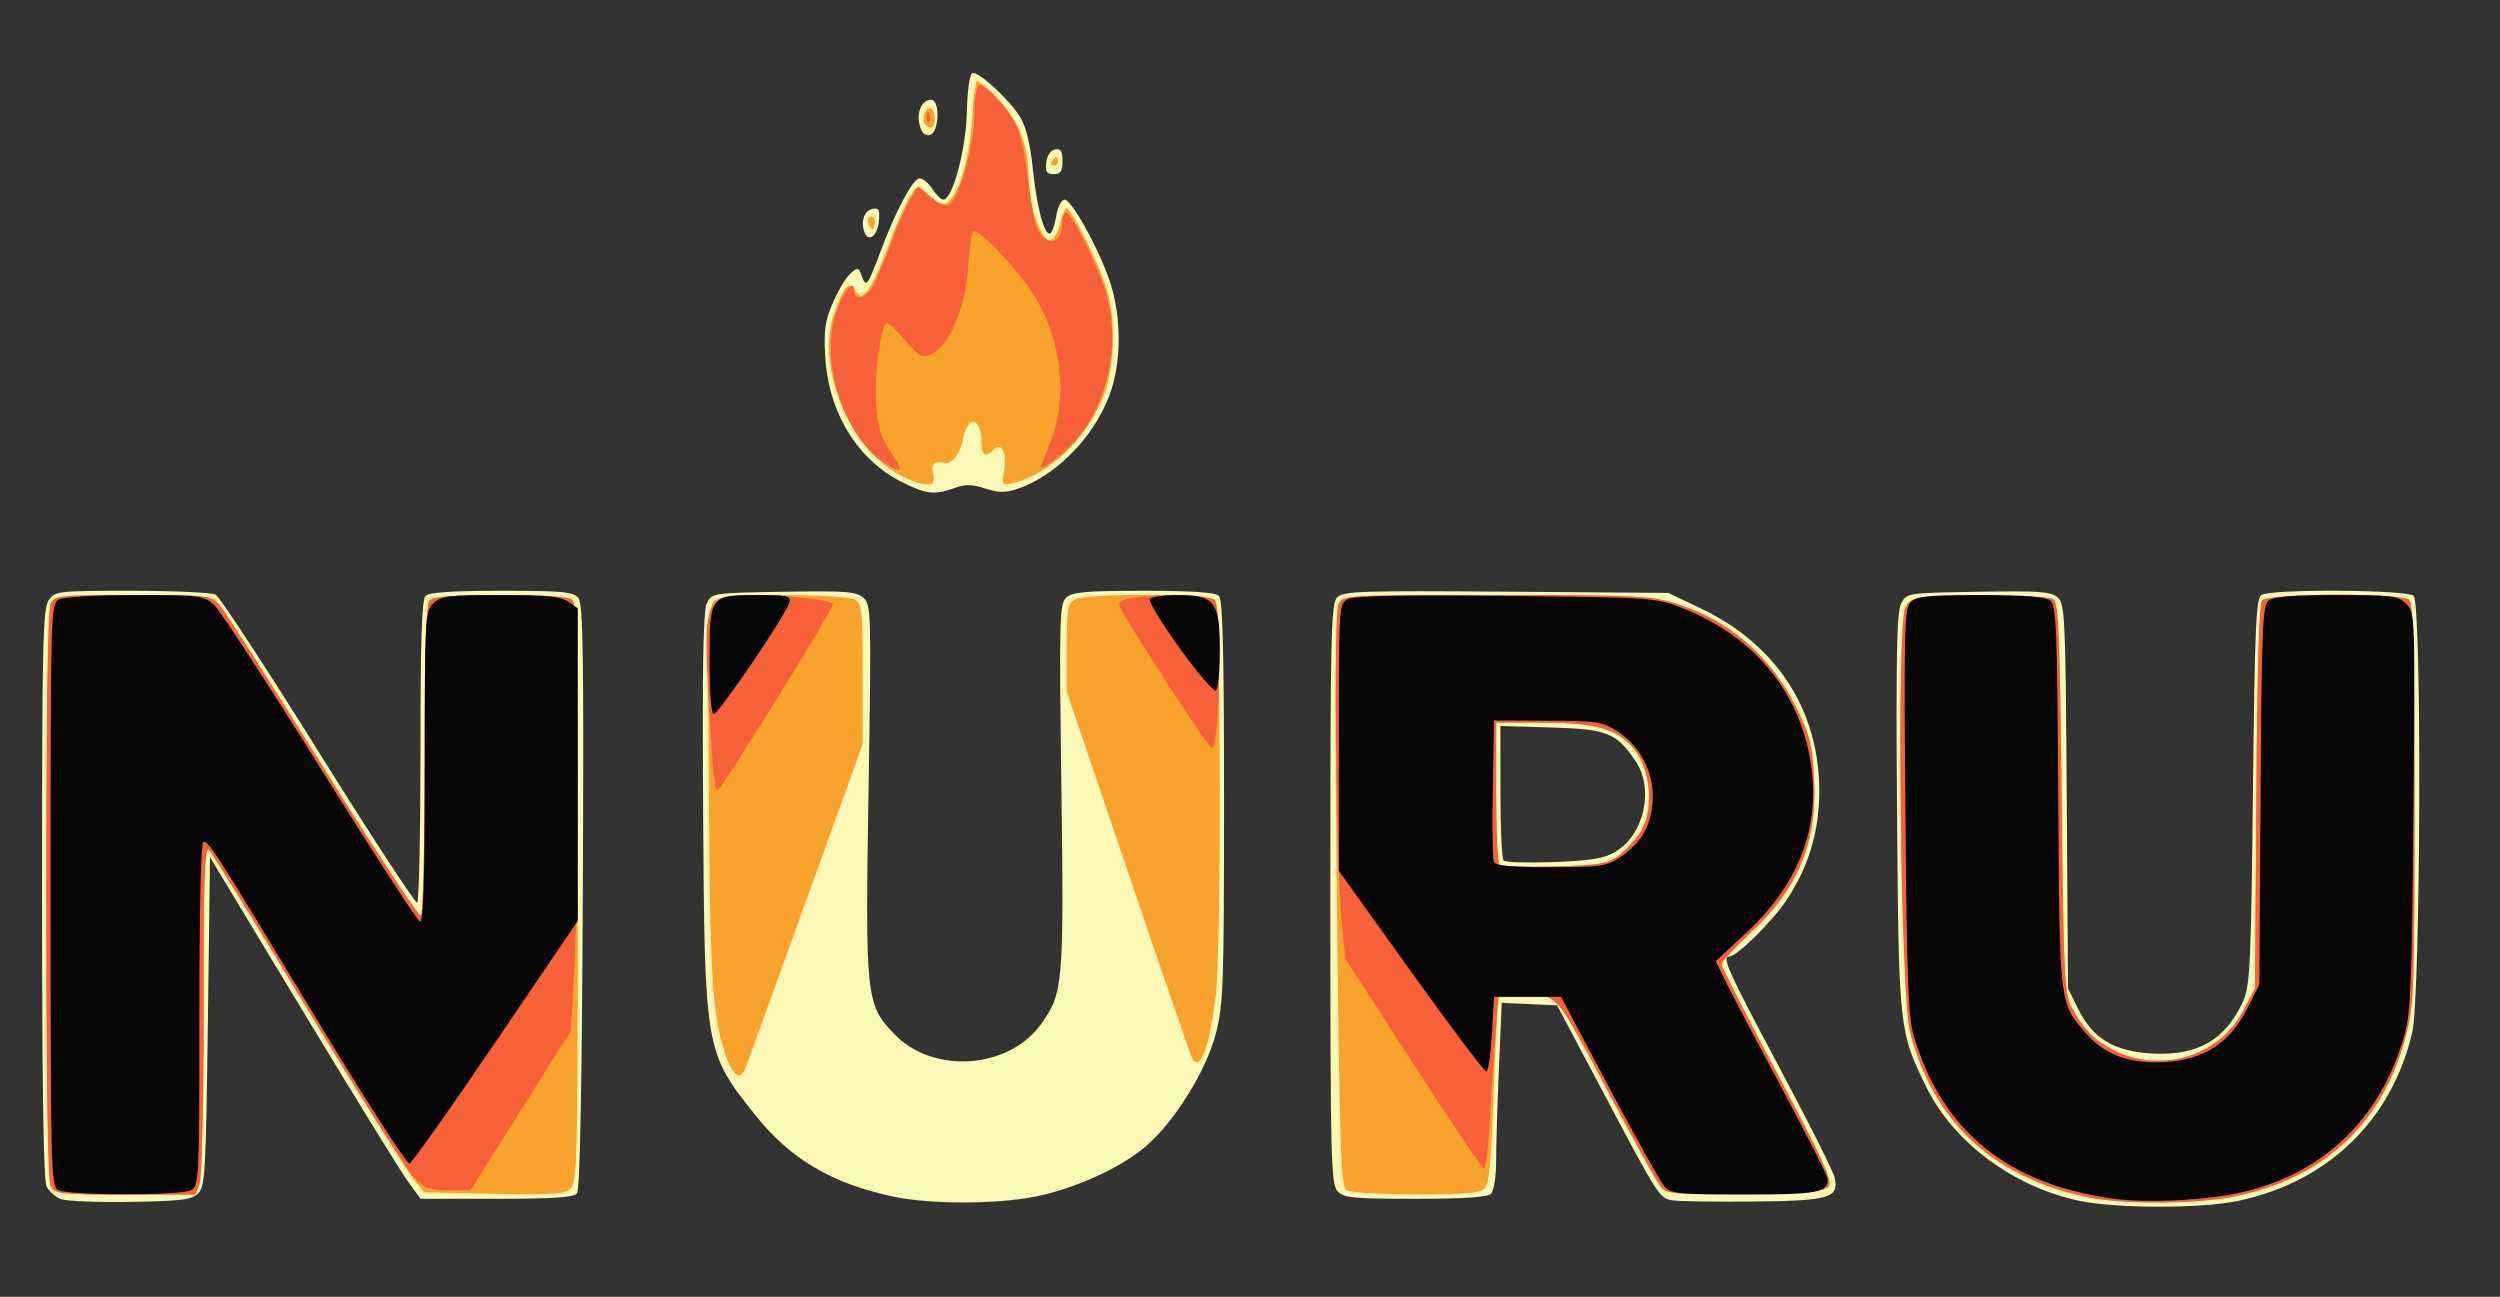
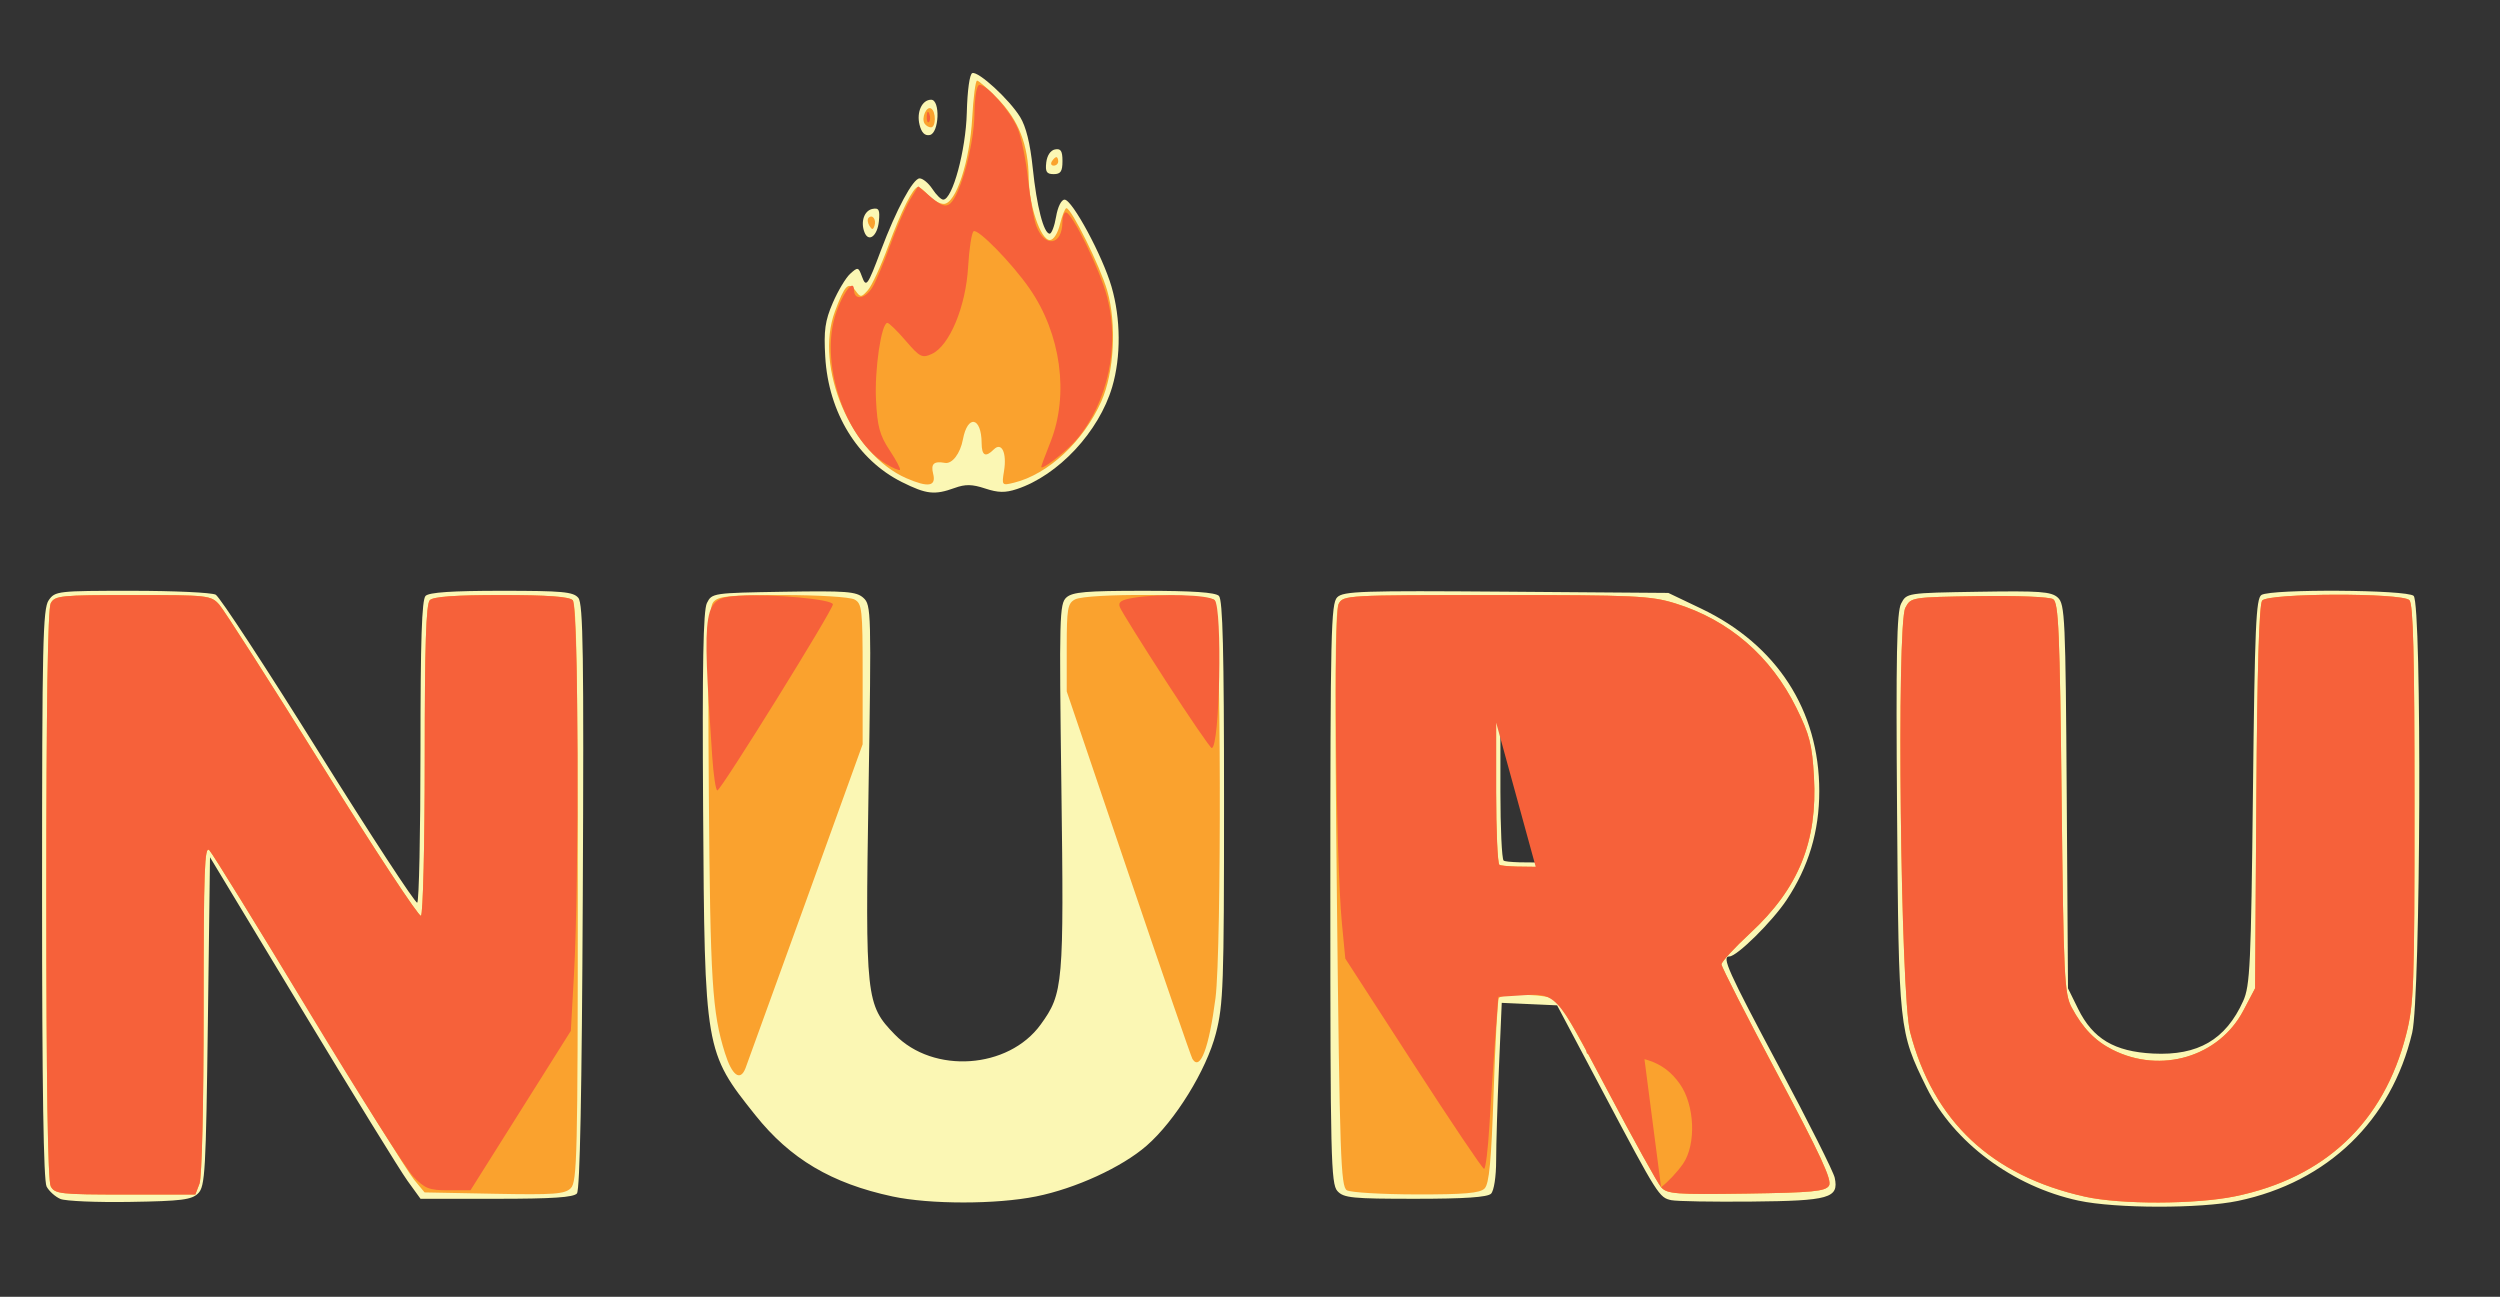
<svg xmlns="http://www.w3.org/2000/svg" xmlns:ns1="http://sodipodi.sourceforge.net/DTD/sodipodi-0.dtd" xmlns:ns2="http://www.inkscape.org/namespaces/inkscape" version="1.1" id="svg44" width="588" height="305" viewBox="0 0 588 305" ns1:docname="nuru-logo.svg" ns2:version="1.2.2 (b0a8486, 2022-12-01)">
  <rect x="0" y="0" width="588" height="305" fill="#333333" stroke="none" />
  <defs id="defs48" />
  <ns1:namedview id="namedview46" pagecolor="#ffffff" bordercolor="#000000" borderopacity="0.25" ns2:showpageshadow="2" ns2:pageopacity="0.0" ns2:pagecheckerboard="0" ns2:deskcolor="#d1d1d1" showgrid="false" ns2:zoom="0.77377049" ns2:cx="294.01483" ns2:cy="152.5" ns2:window-width="1309" ns2:window-height="993" ns2:window-x="1403" ns2:window-y="0" ns2:window-maximized="0" ns2:current-layer="g50" />
  <g ns2:groupmode="layer" ns2:label="Image" id="g50">
    <g id="g740" transform="translate(-8.106,-0.044)">
      <path style="fill:#fbf7b4" d="m 497,282.44 c -15.459,-3.332 -29.417,-13.721 -35.768,-26.62 -6.501,-13.206 -6.55,-13.659 -6.936,-64.82 -0.278,-36.865 -0.081,-47.018 0.955,-49 1.305,-2.498 1.318,-2.5 18.171,-2.775 14.473,-0.236 17.122,-0.043 18.675,1.362 1.686,1.526 1.829,4.712 2.106,46.775 L 494.5,232.5 l 2.371,4.816 c 3.468,7.044 8.528,10.064 17.63,10.524 10.582,0.534 17.102,-3.265 21.201,-12.354 1.619,-3.589 1.848,-8.495 2.298,-49.274 0.428,-38.795 0.715,-45.423 2,-46.235 2.292,-1.447 34.33,-1.248 35.8,0.222 1.966,1.966 1.652,94.256 -0.349,102.747 -4.862,20.629 -19.87,35.122 -40.951,39.548 -8.797,1.847 -28.811,1.817 -37.5,-0.056 z M 22.315,282.04 c -1.202,-0.51 -2.664,-1.823 -3.25,-2.918 C 18.342,277.771 18,255.672 18,210.288 18,151.408 18.185,143.18 19.557,141.223 21.067,139.066 21.646,139 39.122,139 c 9.905,0 18.777,0.411 19.716,0.914 0.939,0.502 11.818,17.112 24.176,36.91 12.358,19.798 22.81,35.785 23.227,35.527 C 106.659,212.093 107,196.024 107,176.641 c 0,-26.076 0.312,-35.553 1.2,-36.441 0.837,-0.837 6.239,-1.2 17.878,-1.2 14.327,0 16.871,0.234 18.05,1.661 1.141,1.381 1.318,13.233 1.049,70.236 -0.217,45.904 -0.67,68.993 -1.372,69.839 C 143.03,281.668 138.063,282 124.884,282 h -17.871 l -3.061,-4.226 C 102.267,275.449 91.127,257.374 79.195,237.607 L 57.5,201.666 57,240.298 c -0.457,35.345 -0.652,38.784 -2.284,40.417 -1.52,1.52 -3.889,1.819 -16,2.018 -7.819,0.129 -15.199,-0.184 -16.4,-0.694 z M 218,281.446 c -14.312,-3.072 -24.033,-8.834 -32.225,-19.101 -11.902,-14.917 -11.941,-15.144 -12.297,-71.968 -0.213,-34.027 0.021,-46.746 0.895,-48.5 1.168,-2.344 1.416,-2.381 18.049,-2.652 14.785,-0.241 17.1,-0.063 18.764,1.443 1.83,1.656 1.873,3.287 1.201,45.301 -0.783,48.978 -0.632,50.383 6.186,57.404 9.06,9.329 26.711,8.118 34.296,-2.352 5.319,-7.343 5.489,-9.293 4.872,-56.03 -0.527,-39.867 -0.445,-42.949 1.175,-44.415 1.436,-1.3 4.624,-1.575 18.212,-1.575 11.478,0 16.835,0.364 17.671,1.2 0.899,0.899 1.2,13.009 1.2,48.34 0,43.132 -0.162,47.77 -1.909,54.55 -2.225,8.641 -9.593,20.579 -16.307,26.426 -5.821,5.068 -16.685,10.055 -25.992,11.931 -9.374,1.889 -24.989,1.889 -33.792,-7.8e-4 z m 183.225,0.886 c -2.881,-0.604 -3.169,-1.061 -16.11,-25.487 L 374.338,236.5 l -6.511,-0.292 -6.511,-0.292 -0.658,15.201 C 360.296,259.478 360,269.306 360,272.959 c 0,3.832 -0.508,7.149 -1.2,7.841 -0.837,0.837 -6.232,1.2 -17.845,1.2 -14.855,0 -16.823,-0.197 -18.3,-1.829 C 321.149,278.507 321,272.207 321,210.243 c 0,-61.364 0.16,-68.26 1.616,-69.715 1.442,-1.442 5.723,-1.584 39.75,-1.321 L 400.5,139.5 l 7.73,3.691 C 425.998,151.676 436,167.138 436,186.121 c 0,9.456 -2.496,17.775 -7.675,25.577 C 424.937,216.802 416.638,225 414.859,225 c -1.886,0 -0.35,3.411 11.701,26 6.896,12.925 12.779,24.65 13.075,26.056 1.006,4.787 -1.232,5.428 -19.536,5.598 -9.129,0.085 -17.622,-0.06 -18.873,-0.323 z m -13.26,-81.889 c 6.861,-4.028 9.276,-14.853 4.785,-21.452 -4.492,-6.6 -6.647,-7.453 -19.823,-7.845 L 361,170.789 v 15.439 c 0,8.491 0.338,15.786 0.75,16.211 0.412,0.425 5.735,0.586 11.829,0.359 8.635,-0.322 11.808,-0.841 14.387,-2.355 z m -167.704,-86.999 c -10.465,-5.215 -17.298,-16.366 -18.056,-29.467 -0.361,-6.236 -0.05,-8.465 1.771,-12.698 1.215,-2.824 3.059,-5.904 4.098,-6.844 1.795,-1.625 1.931,-1.595 2.743,0.6 1.014,2.74 1.307,2.34 4.488,-6.11 C 218.925,49.305 222.852,42 224.402,42 c 0.752,0 2.105,1.125 3.006,2.5 0.901,1.375 2.045,2.5 2.543,2.5 2.179,0 5.319,-11.582 5.546,-20.454 0.134,-5.259 0.669,-9.101 1.297,-9.31 1.441,-0.48 8.665,6.152 11.242,10.322 1.384,2.239 2.377,6.245 2.968,11.974 C 251.938,48.593 253.589,55 254.99,55 c 0.459,0 1.139,-1.8 1.51,-4 0.39,-2.308 1.235,-4 1.998,-4 1.801,0 8.932,13.231 11.041,20.485 2.183,7.508 2.243,16.48 0.159,23.557 -3.11,10.56 -12.684,20.819 -22.431,24.035 -2.741,0.904 -4.385,0.874 -7.451,-0.138 -3.084,-1.018 -4.639,-1.043 -7.196,-0.119 -4.703,1.701 -6.607,1.489 -12.359,-1.378 z m -8.845,-58.801 c -0.948,-2.47 -0.029,-5.092 1.915,-5.467 1.494,-0.288 1.753,0.219 1.489,2.912 -0.343,3.493 -2.44,5.067 -3.404,2.555 z m 42.768,-16.383 c 0.191,-1.653 1.011,-2.873 2.066,-3.073 1.359,-0.258 1.75,0.355 1.75,2.741 C 258,40.366 257.574,41 255.934,41 c -1.663,0 -2.005,-0.535 -1.75,-2.741 z M 224.388,29.412 C 223.632,26.396 224.964,23.5 227.109,23.5 c 2.196,0 1.889,7.877 -0.323,8.303 -1.167,0.225 -1.932,-0.539 -2.397,-2.391 z" id="path748" />
      <path style="fill:#faa22e" d="M 498.5,281.501 C 476.432,276.571 462.807,263.742 457.355,242.76 455.122,234.169 454.15,146.98 456.242,143 c 1.309,-2.49 1.377,-2.501 17.286,-2.748 8.978,-0.14 16.628,0.172 17.472,0.713 1.285,0.823 1.572,7.517 2,46.748 0.461,42.219 0.645,46.06 2.367,49.287 2.589,4.853 5.527,7.89 9.633,9.955 11.386,5.726 25.016,1.642 30.735,-9.209 L 538.5,232.5 l 0.299,-44.956 c 0.2,-30.14 0.652,-45.382 1.372,-46.25 1.471,-1.772 32.866,-1.857 34.629,-0.094 0.899,0.899 1.2,12.898 1.2,47.84 0,43.173 -0.147,47.214 -1.975,54.364 -5.274,20.623 -19.091,33.678 -40.232,38.015 -9.309,1.91 -26.927,1.95 -35.292,0.082 z M 20.035,279.066 C 19.351,277.788 19,254.518 19,210.5 19,166.482 19.351,143.212 20.035,141.934 21.001,140.13 22.301,140 39.361,140 c 17.702,0 18.356,0.072 20.312,2.25 1.112,1.238 12.041,18.333 24.288,37.989 12.246,19.656 22.665,35.492 23.153,35.191 0.489,-0.302 0.887,-16.796 0.887,-36.789 0,-26.854 0.311,-36.552 1.2,-37.441 0.831,-0.831 6,-1.2 16.8,-1.2 10.8,0 15.969,0.369 16.8,1.2 0.91,0.91 1.2,17.584 1.2,68.929 0,61.388 -0.153,67.882 -1.637,69.366 -1.41,1.41 -3.904,1.593 -18.015,1.321 L 107.969,280.5 l -2.478,-3 C 104.129,275.85 93.048,258.075 80.868,238 68.688,217.925 58.11,200.841 57.361,200.036 56.211,198.799 56,204.566 56,237.221 c 0,22.692 -0.403,39.708 -0.975,41.214 L 54.05,281 H 37.56 c -15.279,0 -16.566,-0.142 -17.525,-1.934 z m 304.858,0.934 c -1.439,-0.841 -1.684,-7.988 -2.344,-68.36 -0.54,-49.427 -0.436,-67.984 0.392,-69.53 1.116,-2.085 1.533,-2.109 36.988,-2.109 32.817,0 36.399,0.167 42.215,1.964 12.618,3.9 22.442,12.373 28.459,24.548 3.122,6.318 3.713,8.63 4.146,16.233 0.868,15.232 -3.615,26.24 -14.967,36.751 -3.73,3.454 -6.782,6.767 -6.782,7.362 0,0.596 5.916,12.191 13.147,25.767 10.175,19.103 12.92,25.045 12.142,26.28 -0.85,1.349 -3.851,1.637 -19.473,1.867 -16.629,0.244 -18.622,0.095 -20.016,-1.5 C 397.949,278.297 392.406,268.275 386.484,257 c -5.923,-11.275 -11.465,-21.062 -12.317,-21.75 -1.698,-1.371 -12.748,-1.736 -13.544,-0.448 -0.273,0.441 -0.818,10.378 -1.212,22.082 -0.549,16.293 -1.049,21.612 -2.135,22.698 -1.098,1.098 -4.728,1.411 -16.097,1.388 -8.073,-0.017 -15.402,-0.453 -16.285,-0.97 z m 63.784,-78.592 c 1.552,-1.151 3.874,-3.626 5.16,-5.5 3.147,-4.588 2.767,-13.846 -0.773,-18.817 -3.876,-5.443 -8.815,-7.044 -21.815,-7.069 L 360,170 v 16.333 c 0,8.983 0.338,16.675 0.75,17.092 0.412,0.417 6.23,0.605 12.927,0.417 10.462,-0.294 12.575,-0.636 15,-2.434 z m -210.057,46.336 c -3.01,-9.571 -3.465,-16.864 -3.794,-60.837 -0.268,-35.837 -0.082,-43.888 1.046,-45.25 C 177.038,140.249 179.494,140 192.188,140 c 8.388,0 15.792,0.454 16.878,1.035 1.792,0.959 1.934,2.246 1.934,17.546 v 16.511 l -13.434,37.204 c -7.389,20.462 -13.737,37.991 -14.107,38.954 -1.233,3.208 -3.167,1.806 -4.838,-3.506 z m 109.948,1.367 c -0.302,-0.489 -7.078,-20.139 -15.059,-43.668 L 259,162.664 v -10.297 c 0,-9.157 0.214,-10.412 1.934,-11.332 2.81,-1.504 31.34,-1.361 32.866,0.165 1.491,1.491 1.652,82.341 0.187,93.623 -1.524,11.736 -3.605,17.223 -5.418,14.289 z M 221.305,112.532 c -12.987,-5.648 -21.73,-26.061 -16.817,-39.264 2.303,-6.188 3.188,-7.093 4.793,-4.898 1.228,1.68 1.366,1.677 2.94,-0.062 0.908,-1.003 3.042,-5.597 4.742,-10.208 C 220.097,49.6 222.916,44 224.061,44 c 0.346,0 1.444,0.9 2.439,2 0.995,1.1 2.608,2 3.583,2 2.84,0 6.124,-9.947 6.685,-20.25 0.262,-4.812 0.778,-8.75 1.146,-8.75 0.368,0 2.545,1.913 4.836,4.25 4.927,5.026 7.229,10.896 7.304,18.626 0.063,6.51 2.823,14.624 4.974,14.624 0.869,0 1.851,-1.535 2.398,-3.75 0.509,-2.062 1.185,-3.747 1.5,-3.743 1.179,0.014 7.956,13.711 9.602,19.408 2.249,7.784 1.644,19.212 -1.378,26.005 -4.201,9.445 -12.492,17.172 -20.555,19.158 -2.855,0.703 -2.895,0.656 -2.34,-2.767 0.694,-4.276 -0.562,-6.905 -2.414,-5.053 -1.946,1.946 -2.84,1.474 -2.857,-1.508 -0.034,-6.155 -3.285,-6.792 -4.398,-0.862 -0.627,3.342 -2.534,5.833 -4.232,5.528 -2.621,-0.47 -3.359,0.219 -2.766,2.583 0.742,2.954 -1.15,3.265 -6.284,1.032 z m -8.722,-59.398 c -0.431,-0.697 -0.513,-1.537 -0.183,-1.867 0.895,-0.895 1.871,0.421 1.387,1.871 -0.339,1.016 -0.574,1.015 -1.204,-0.004 z M 255.5,38 c 0.34,-0.55 0.816,-1 1.059,-1 0.243,0 0.441,0.45 0.441,1 0,0.55 -0.477,1 -1.059,1 -0.582,0 -0.781,-0.45 -0.441,-1 z m -29.944,-8.91 c -0.799,-1.292 0.474,-4.19 1.549,-3.525 1.191,0.736 1.153,4.435 -0.046,4.435 -0.518,0 -1.194,-0.409 -1.503,-0.91 z" id="path746" />
-       <path style="fill:#f6613a" d="M 498.5,281.501 C 476.432,276.571 462.807,263.742 457.355,242.76 455.122,234.169 454.15,146.98 456.242,143 c 1.309,-2.49 1.377,-2.501 17.286,-2.748 8.978,-0.14 16.628,0.172 17.472,0.713 1.285,0.823 1.572,7.517 2,46.748 0.461,42.219 0.645,46.06 2.367,49.287 2.589,4.853 5.527,7.89 9.633,9.955 11.386,5.726 25.016,1.642 30.735,-9.209 L 538.5,232.5 l 0.299,-44.956 c 0.2,-30.14 0.652,-45.382 1.372,-46.25 1.471,-1.772 32.866,-1.857 34.629,-0.094 0.899,0.899 1.2,12.898 1.2,47.84 0,43.173 -0.147,47.214 -1.975,54.364 -5.274,20.623 -19.091,33.678 -40.232,38.015 -9.309,1.91 -26.927,1.95 -35.292,0.082 z M 20.035,279.066 C 19.351,277.788 19,254.518 19,210.5 19,166.482 19.351,143.212 20.035,141.934 21.001,140.13 22.301,140 39.361,140 c 17.702,0 18.356,0.072 20.312,2.25 1.112,1.238 12.041,18.333 24.288,37.989 12.246,19.656 22.665,35.492 23.153,35.191 0.489,-0.302 0.887,-16.796 0.887,-36.789 0,-26.854 0.311,-36.552 1.2,-37.441 0.831,-0.831 6,-1.2 16.8,-1.2 10.8,0 15.969,0.369 16.8,1.2 1.36,1.36 1.571,65.358 0.291,88.3 l -0.725,13 -11.802,18.75 -11.802,18.75 h -5.185 c -4.548,0 -5.566,-0.4 -8.283,-3.25 C 103.591,274.962 92.414,257.3 80.458,237.5 68.502,217.7 58.108,200.841 57.36,200.036 56.212,198.799 56,204.587 56,237.221 c 0,22.692 -0.403,39.708 -0.975,41.214 L 54.05,281 H 37.56 c -15.279,0 -16.566,-0.142 -17.525,-1.934 z m 378.76,0.206 c -0.854,-0.974 -6.601,-11.336 -12.771,-23.027 -12.212,-23.138 -11.726,-22.618 -20.59,-22.057 L 360.5,234.5 l -0.743,10 c -0.409,5.5 -1.012,14.613 -1.341,20.25 -0.329,5.638 -0.894,10.234 -1.257,10.215 -0.362,-0.019 -7.854,-11.157 -16.649,-24.75 L 324.52,225.5 323.705,217 c -1.402,-14.624 -1.969,-72.638 -0.733,-74.949 1.075,-2.009 1.825,-2.051 36.957,-2.051 32.817,0 36.399,0.167 42.215,1.964 12.618,3.9 22.442,12.373 28.459,24.548 3.122,6.318 3.713,8.63 4.146,16.233 0.868,15.232 -3.615,26.24 -14.967,36.751 -3.73,3.454 -6.782,6.767 -6.782,7.362 0,0.596 5.916,12.191 13.147,25.767 10.175,19.103 12.92,25.045 12.142,26.28 -0.85,1.349 -3.851,1.637 -19.473,1.867 -16.627,0.244 -18.622,0.095 -20.021,-1.5 z m -10.118,-77.863 c 1.552,-1.151 3.874,-3.626 5.16,-5.5 3.147,-4.588 2.767,-13.846 -0.773,-18.817 -3.876,-5.443 -8.815,-7.044 -21.815,-7.069 L 360,170 v 16.333 c 0,8.983 0.338,16.675 0.75,17.092 0.412,0.417 6.23,0.605 12.927,0.417 10.462,-0.294 12.575,-0.636 15,-2.434 z M 175.602,177.75 c -2.407,-36.074 -2.239,-37.059 6.422,-37.579 7.85,-0.472 21.976,0.828 21.976,2.022 0,1.344 -26.306,43.714 -27.174,43.766 -0.371,0.022 -0.922,-3.672 -1.224,-8.209 z M 282.304,160.201 c -5.608,-8.667 -10.47,-16.47 -10.803,-17.34 -0.467,-1.218 0.268,-1.727 3.196,-2.21 6.455,-1.067 17.814,-0.74 19.103,0.549 1.857,1.857 1.196,34.844 -0.697,34.779 -0.332,-0.011 -5.192,-7.112 -10.8,-15.779 z m -65.858,-51.076 c -8.845,-5.379 -14.865,-21.409 -12.385,-32.976 1.155,-5.386 4.84,-11.32 4.905,-7.899 0.047,2.467 2.53,2.175 4.249,-0.5 0.795,-1.238 2.689,-5.688 4.209,-9.889 1.52,-4.202 3.633,-9.069 4.696,-10.817 l 1.932,-3.178 3.086,2.597 c 2.345,1.973 3.406,2.331 4.418,1.491 2.422,-2.01 5.625,-13.727 5.737,-20.988 0.067,-4.349 0.522,-6.966 1.211,-6.966 1.83,0 7.289,6.247 8.96,10.252 0.861,2.064 1.958,7.464 2.438,12 0.48,4.536 1.367,9.497 1.971,11.023 2.035,5.147 6.075,4.47 6.112,-1.026 0.008,-1.238 0.371,-2.25 0.805,-2.25 1.482,0 8.047,13.484 9.738,20 2.967,11.432 0.145,24.615 -7.137,33.338 -2.299,2.755 -8.392,7.482 -8.39,6.511 2.8e-4,-0.192 0.981,-2.823 2.179,-5.848 4.414,-11.142 2.462,-25.443 -4.925,-36.094 -4.116,-5.935 -12.104,-14.117 -13.15,-13.471 -0.465,0.287 -1.051,4.082 -1.303,8.432 -0.539,9.313 -4.388,18.531 -8.523,20.415 -2.295,1.046 -2.811,0.787 -6.142,-3.086 -2,-2.325 -3.942,-4.221 -4.315,-4.212 -1.428,0.033 -3.042,10.981 -2.679,18.174 0.313,6.19 0.878,8.275 3.193,11.773 1.547,2.338 2.647,4.419 2.442,4.623 -0.204,0.204 -1.704,-0.439 -3.333,-1.43 z m 9.633,-81.708 c 0.048,-1.165 0.285,-1.402 0.604,-0.604 0.289,0.722 0.253,1.584 -0.079,1.917 -0.332,0.332 -0.569,-0.258 -0.525,-1.312 z" id="path744" />
-       <path style="fill:#060607" d="m 505.193,281.982 c -24.949,-3.455 -40.252,-15.885 -46.922,-38.113 -1.356,-4.519 -1.674,-12.905 -2.009,-52.979 -0.361,-43.123 -0.244,-47.765 1.242,-49.25 C 458.874,140.268 461.555,140 473.88,140 c 10.242,0 15.242,0.381 16.391,1.25 1.487,1.124 1.682,5.777 1.941,46.25 0.317,49.517 0.172,48.312 6.709,55.758 4.348,4.952 10.334,7.086 18.429,6.571 9.168,-0.584 15.092,-4.389 19.134,-12.289 l 3.015,-5.894 0.295,-44.573 c 0.264,-39.994 0.464,-44.702 1.941,-45.823 1.139,-0.865 6.053,-1.25 15.955,-1.25 13.153,0 14.477,0.168 16.386,2.077 2.056,2.056 2.073,2.565 1.676,48.75 -0.345,40.169 -0.639,47.509 -2.108,52.673 -5.516,19.39 -18.699,32.287 -37.646,36.829 -8.335,1.998 -22.735,2.771 -30.807,1.653 z M 21.75,279.92 C 20.11,278.965 20,274.588 20,210.485 20,143.869 20.051,142.043 21.934,141.035 23.037,140.445 30.755,140 39.878,140 c 15.193,0 16.138,0.115 18.518,2.25 1.379,1.238 12.596,18.43 24.925,38.207 12.33,19.776 22.927,36.126 23.548,36.333 0.827,0.276 1.13,-9.451 1.13,-36.207 0,-35.25 0.073,-36.656 2,-38.583 1.806,-1.806 3.333,-2 15.777,-2 10.851,0 14.25,0.331 16,1.557 L 144,143.113 v 36.751 36.751 l -19.25,28.383 c -10.588,15.611 -19.743,28.537 -20.345,28.724 -0.603,0.187 -10.689,-15.536 -22.415,-34.941 C 58.495,199.902 57.28,198 55.932,198 55.371,198 55,214.126 55,238.465 c 0,38.983 -0.071,40.503 -1.934,41.5 -2.496,1.336 -29.011,1.298 -31.316,-0.045 z m 377.88,-0.776 c -0.924,-1.021 -6.785,-11.484 -13.024,-23.25 L 375.262,234.5 H 367.381 359.5 l -0.5,8.76 c -0.275,4.818 -0.871,8.779 -1.323,8.803 -0.453,0.023 -8.44,-10.587 -17.75,-23.578 L 323,204.865 v -31.397 c 0,-30.774 0.041,-31.419 2.079,-32.51 1.452,-0.777 12.686,-1.003 37.25,-0.748 34.133,0.354 35.347,0.434 41.171,2.72 17.104,6.714 27.773,19.5 30.496,36.548 2.365,14.802 -2.684,28.299 -14.829,39.641 l -7.505,7.008 2.261,4.653 c 1.243,2.559 7.169,13.821 13.169,25.027 C 433.091,267.012 438,276.725 438,277.39 438,280.547 435.547,281 418.455,281 c -15.433,0 -17.313,-0.185 -18.825,-1.856 z M 389.01,201.75 c 4.959,-3.375 7.216,-7.047 7.75,-12.61 0.639,-6.65 -2.482,-13.265 -7.972,-16.899 -3.745,-2.478 -4.685,-2.63 -16.629,-2.684 L 359.5,169.5 l -0.276,15.96 c -0.152,8.778 -0.054,16.54 0.219,17.25 0.369,0.961 3.78,1.29 13.379,1.29 11.714,0 13.183,-0.204 16.189,-2.25 z M 175,155.571 C 175,140.063 175.045,140 186.188,140 c 7.286,0 8,0.172 7.569,1.819 C 193.047,144.537 177.115,168 175.98,168 175.393,168 175,163.024 175,155.571 Z m 110.545,-3.106 c -4.183,-5.808 -7.34,-10.988 -7.016,-11.512 C 278.853,140.429 281.791,140 285.059,140 293.831,140 295,141.522 295,152.941 c 0,4.918 -0.416,9.198 -0.925,9.512 -0.509,0.314 -4.347,-4.18 -8.53,-9.988 z" id="path742" />
+       <path style="fill:#f6613a" d="M 498.5,281.501 C 476.432,276.571 462.807,263.742 457.355,242.76 455.122,234.169 454.15,146.98 456.242,143 c 1.309,-2.49 1.377,-2.501 17.286,-2.748 8.978,-0.14 16.628,0.172 17.472,0.713 1.285,0.823 1.572,7.517 2,46.748 0.461,42.219 0.645,46.06 2.367,49.287 2.589,4.853 5.527,7.89 9.633,9.955 11.386,5.726 25.016,1.642 30.735,-9.209 L 538.5,232.5 l 0.299,-44.956 c 0.2,-30.14 0.652,-45.382 1.372,-46.25 1.471,-1.772 32.866,-1.857 34.629,-0.094 0.899,0.899 1.2,12.898 1.2,47.84 0,43.173 -0.147,47.214 -1.975,54.364 -5.274,20.623 -19.091,33.678 -40.232,38.015 -9.309,1.91 -26.927,1.95 -35.292,0.082 z M 20.035,279.066 C 19.351,277.788 19,254.518 19,210.5 19,166.482 19.351,143.212 20.035,141.934 21.001,140.13 22.301,140 39.361,140 c 17.702,0 18.356,0.072 20.312,2.25 1.112,1.238 12.041,18.333 24.288,37.989 12.246,19.656 22.665,35.492 23.153,35.191 0.489,-0.302 0.887,-16.796 0.887,-36.789 0,-26.854 0.311,-36.552 1.2,-37.441 0.831,-0.831 6,-1.2 16.8,-1.2 10.8,0 15.969,0.369 16.8,1.2 1.36,1.36 1.571,65.358 0.291,88.3 l -0.725,13 -11.802,18.75 -11.802,18.75 h -5.185 c -4.548,0 -5.566,-0.4 -8.283,-3.25 C 103.591,274.962 92.414,257.3 80.458,237.5 68.502,217.7 58.108,200.841 57.36,200.036 56.212,198.799 56,204.587 56,237.221 c 0,22.692 -0.403,39.708 -0.975,41.214 L 54.05,281 H 37.56 c -15.279,0 -16.566,-0.142 -17.525,-1.934 z m 378.76,0.206 c -0.854,-0.974 -6.601,-11.336 -12.771,-23.027 -12.212,-23.138 -11.726,-22.618 -20.59,-22.057 L 360.5,234.5 l -0.743,10 c -0.409,5.5 -1.012,14.613 -1.341,20.25 -0.329,5.638 -0.894,10.234 -1.257,10.215 -0.362,-0.019 -7.854,-11.157 -16.649,-24.75 L 324.52,225.5 323.705,217 c -1.402,-14.624 -1.969,-72.638 -0.733,-74.949 1.075,-2.009 1.825,-2.051 36.957,-2.051 32.817,0 36.399,0.167 42.215,1.964 12.618,3.9 22.442,12.373 28.459,24.548 3.122,6.318 3.713,8.63 4.146,16.233 0.868,15.232 -3.615,26.24 -14.967,36.751 -3.73,3.454 -6.782,6.767 -6.782,7.362 0,0.596 5.916,12.191 13.147,25.767 10.175,19.103 12.92,25.045 12.142,26.28 -0.85,1.349 -3.851,1.637 -19.473,1.867 -16.627,0.244 -18.622,0.095 -20.021,-1.5 z c 1.552,-1.151 3.874,-3.626 5.16,-5.5 3.147,-4.588 2.767,-13.846 -0.773,-18.817 -3.876,-5.443 -8.815,-7.044 -21.815,-7.069 L 360,170 v 16.333 c 0,8.983 0.338,16.675 0.75,17.092 0.412,0.417 6.23,0.605 12.927,0.417 10.462,-0.294 12.575,-0.636 15,-2.434 z M 175.602,177.75 c -2.407,-36.074 -2.239,-37.059 6.422,-37.579 7.85,-0.472 21.976,0.828 21.976,2.022 0,1.344 -26.306,43.714 -27.174,43.766 -0.371,0.022 -0.922,-3.672 -1.224,-8.209 z M 282.304,160.201 c -5.608,-8.667 -10.47,-16.47 -10.803,-17.34 -0.467,-1.218 0.268,-1.727 3.196,-2.21 6.455,-1.067 17.814,-0.74 19.103,0.549 1.857,1.857 1.196,34.844 -0.697,34.779 -0.332,-0.011 -5.192,-7.112 -10.8,-15.779 z m -65.858,-51.076 c -8.845,-5.379 -14.865,-21.409 -12.385,-32.976 1.155,-5.386 4.84,-11.32 4.905,-7.899 0.047,2.467 2.53,2.175 4.249,-0.5 0.795,-1.238 2.689,-5.688 4.209,-9.889 1.52,-4.202 3.633,-9.069 4.696,-10.817 l 1.932,-3.178 3.086,2.597 c 2.345,1.973 3.406,2.331 4.418,1.491 2.422,-2.01 5.625,-13.727 5.737,-20.988 0.067,-4.349 0.522,-6.966 1.211,-6.966 1.83,0 7.289,6.247 8.96,10.252 0.861,2.064 1.958,7.464 2.438,12 0.48,4.536 1.367,9.497 1.971,11.023 2.035,5.147 6.075,4.47 6.112,-1.026 0.008,-1.238 0.371,-2.25 0.805,-2.25 1.482,0 8.047,13.484 9.738,20 2.967,11.432 0.145,24.615 -7.137,33.338 -2.299,2.755 -8.392,7.482 -8.39,6.511 2.8e-4,-0.192 0.981,-2.823 2.179,-5.848 4.414,-11.142 2.462,-25.443 -4.925,-36.094 -4.116,-5.935 -12.104,-14.117 -13.15,-13.471 -0.465,0.287 -1.051,4.082 -1.303,8.432 -0.539,9.313 -4.388,18.531 -8.523,20.415 -2.295,1.046 -2.811,0.787 -6.142,-3.086 -2,-2.325 -3.942,-4.221 -4.315,-4.212 -1.428,0.033 -3.042,10.981 -2.679,18.174 0.313,6.19 0.878,8.275 3.193,11.773 1.547,2.338 2.647,4.419 2.442,4.623 -0.204,0.204 -1.704,-0.439 -3.333,-1.43 z m 9.633,-81.708 c 0.048,-1.165 0.285,-1.402 0.604,-0.604 0.289,0.722 0.253,1.584 -0.079,1.917 -0.332,0.332 -0.569,-0.258 -0.525,-1.312 z" id="path744" />
    </g>
  </g>
</svg>